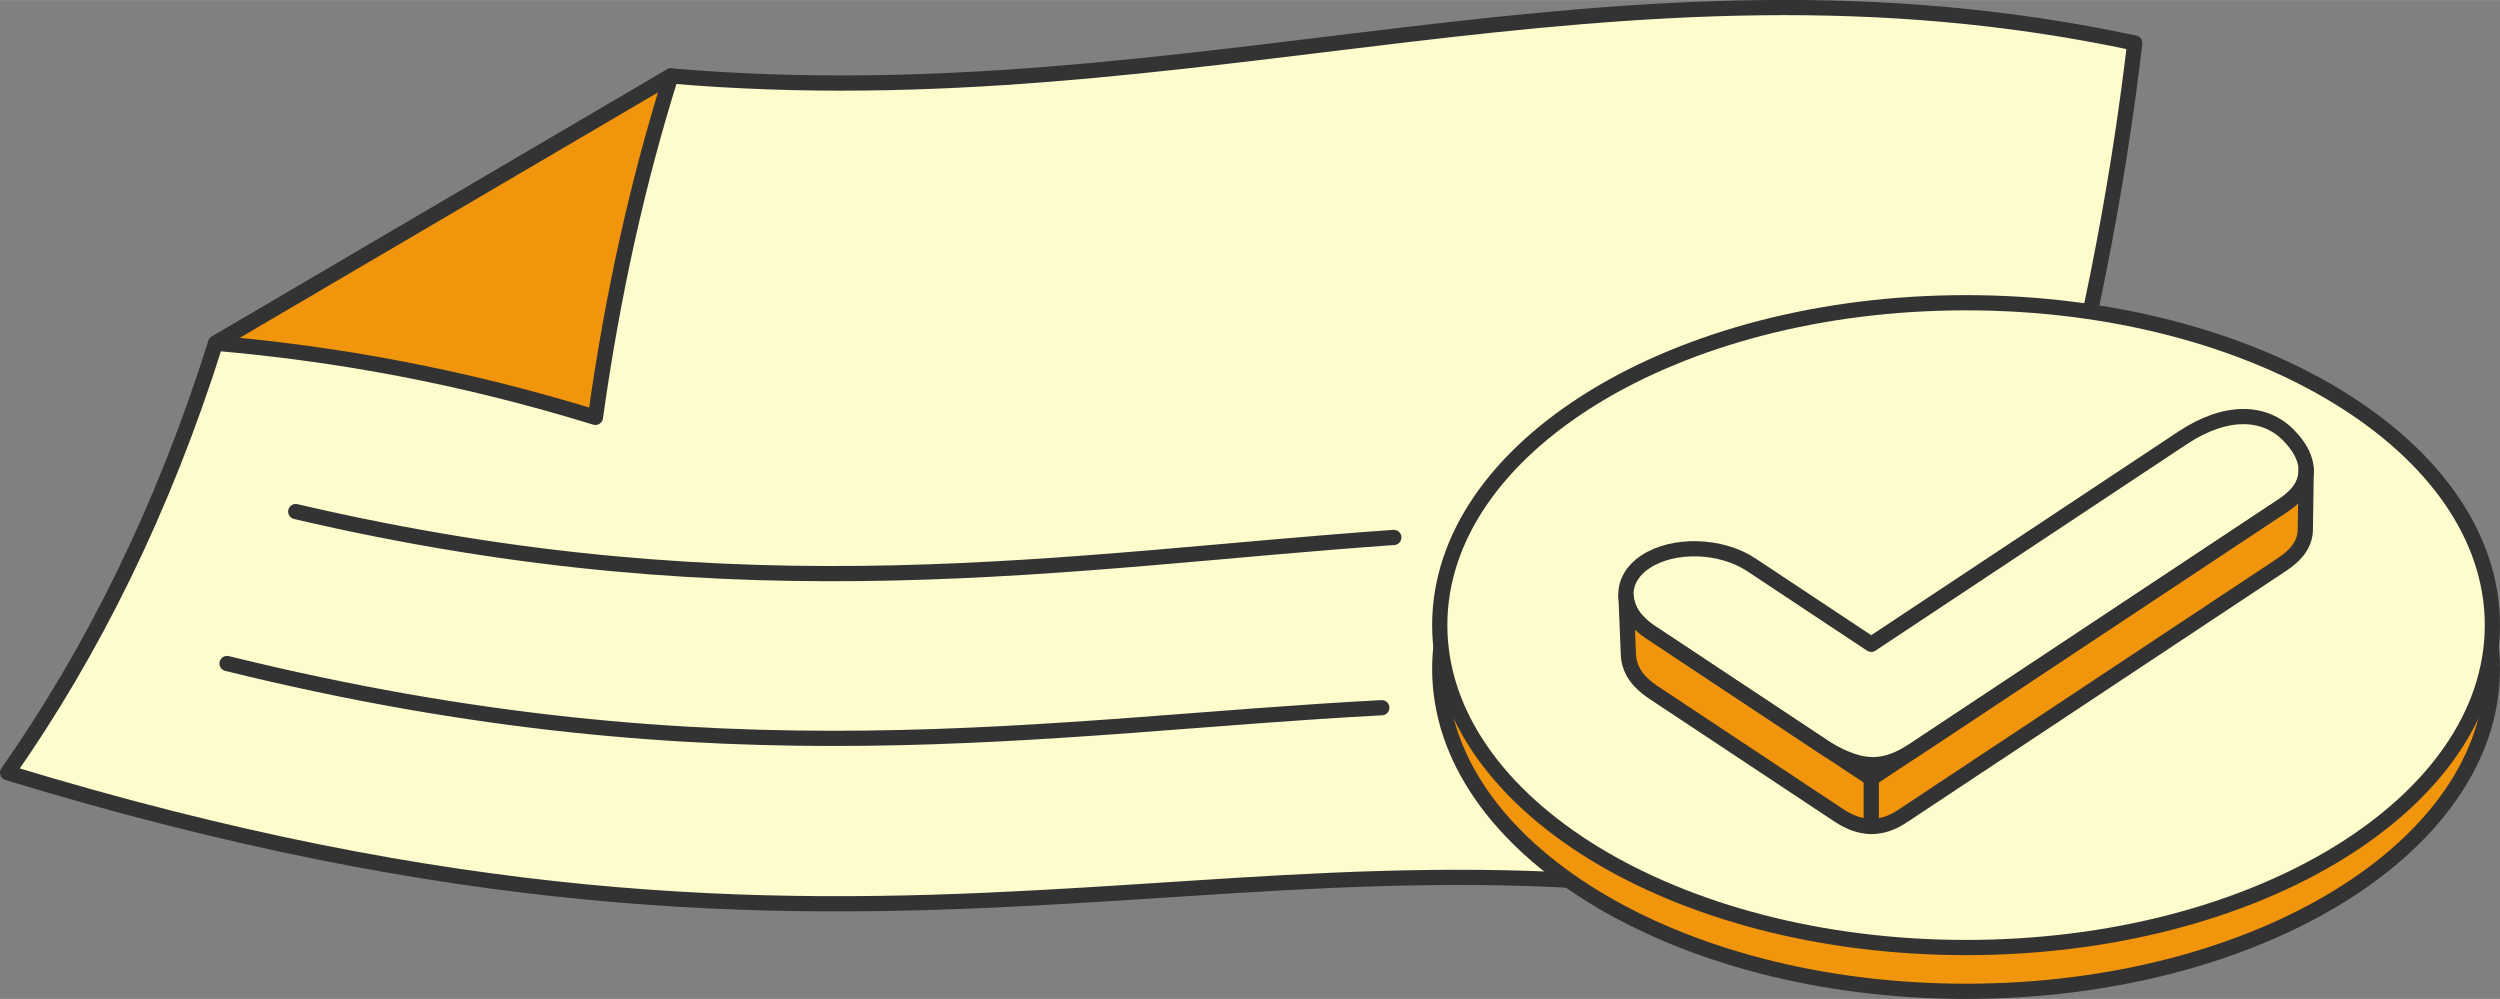
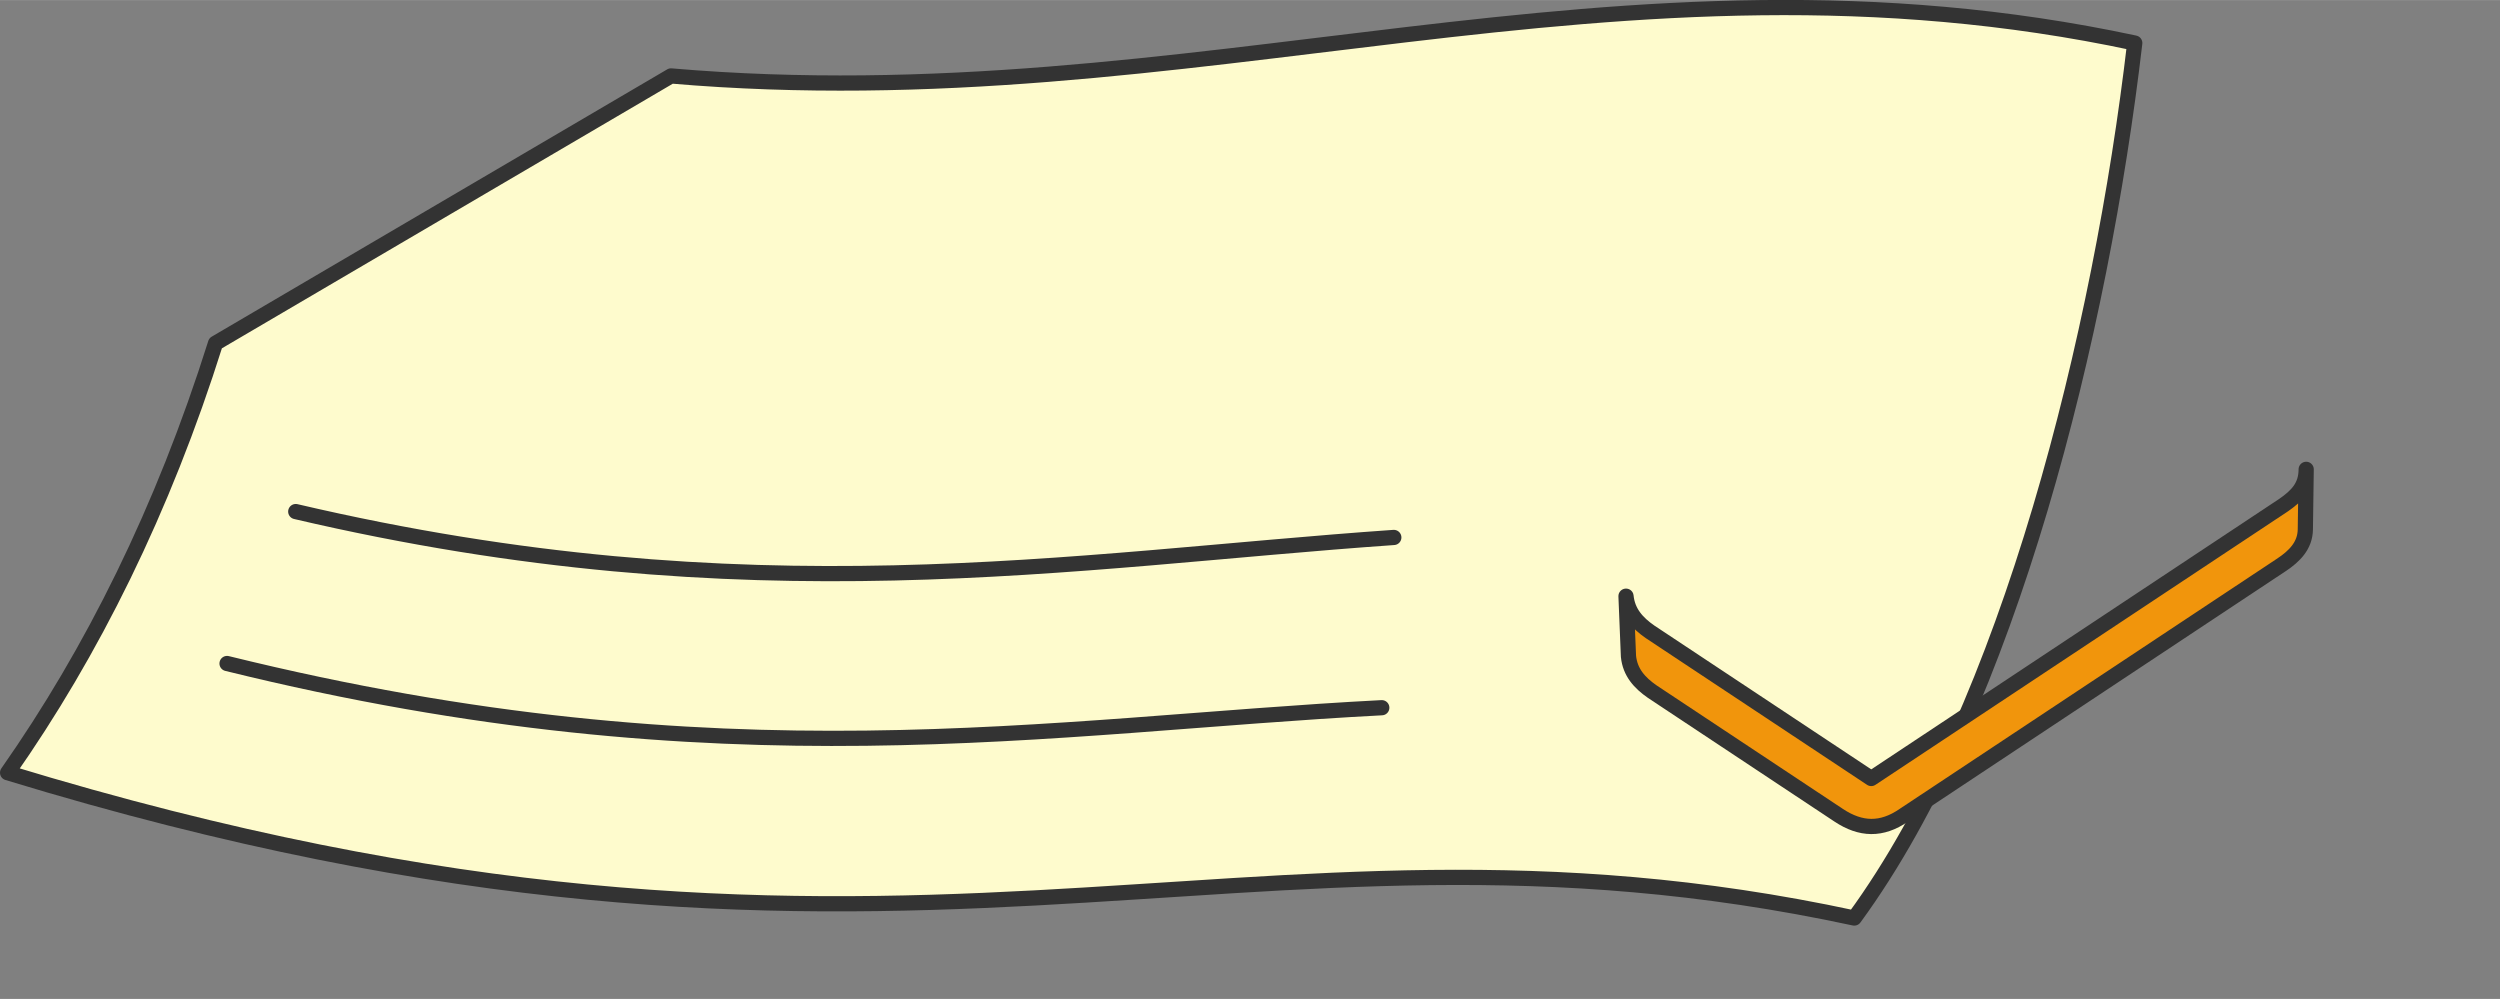
<svg xmlns="http://www.w3.org/2000/svg" width="493" height="197" viewBox="0 0 222.369 88.847" shape-rendering="geometricPrecision" image-rendering="optimizeQuality" fill-rule="evenodd" stroke="#333" stroke-width="1.353" stroke-linejoin="round" stroke-miterlimit="2.613">
  <rect x="0" y="0" width="222.369" height="88.847" fill="#808080" stroke="none" />
  <path d="M19.172 30.524C14.494 45.386 8.183 58.019.676 68.725c79.749 24.337 109.122 1.064 164.256 12.926 13.814-18.856 21.961-52.223 24.949-77.828-46.194-9.877-83.445 6.947-130.197 2.927l-.002.002-40.509 23.772h-.001z" fill="#fefbcd" />
  <path d="M122.906 62.944c-29.632 1.539-58.394 7.002-102.711-3.932M123.976 47.8c-28.799 2.008-57.209 7.172-97.67-2.302" stroke-linecap="round" fill="none" />
-   <path d="M174.877 88.17c-25.855 0-46.815-12.839-46.815-28.676s20.96-28.677 46.815-28.677 46.815 12.839 46.815 28.677-20.96 28.676-46.815 28.676zm0-7.245c-23.121 0-41.865-10.256-41.865-22.908s21.87-23.381 41.865-23.381 41.865 10.73 41.865 23.381-18.743 22.908-41.865 22.908z" fill="#f1950c" />
-   <path d="M174.877 84.276c-25.855 0-46.815-12.839-46.815-28.677s20.96-28.677 46.815-28.677 46.815 12.839 46.815 28.677-20.96 28.677-46.815 28.677z" fill="#fefbcd" />
  <path d="M205.129 41.742l-.075 5.351c-.02 1.434-.977 2.384-2.121 3.142l-23.576 15.632-10.018 6.643c-1.972 1.359-3.829 1.301-5.791 0l-16.579-10.993c-1.132-.786-1.977-1.716-2.121-3.142l-.219-5.351c.145 1.439 1.001 2.38 2.143 3.174l19.671 13.042 9.001-5.967 27.686-18.357c1.181-.821 1.999-1.658 1.999-3.174z" fill="#f1950c" />
-   <path d="M203.535 38.679c2.136 2.149 2.251 4.476-.405 6.237l-32.714 21.69c-2.809 1.863-4.694 1.888-7.946 0l-15.698-10.408c-2.698-1.789-2.88-4.596-.405-6.237h0c2.475-1.641 6.708-1.52 9.406.269l10.67 7.075 27.686-18.357c3.92-2.599 7.31-2.377 9.406-.269z" fill="none" />
-   <path d="M52.96 37.12c1.539-11.034 3.816-21.132 6.724-30.37h-.001L19.174 30.522l-.002.002c10.692.919 21.881 2.927 33.788 6.596z" fill="#f1950c" />
-   <path d="M166.443 69.24v4.267" stroke-linecap="round" fill="none" />
</svg>